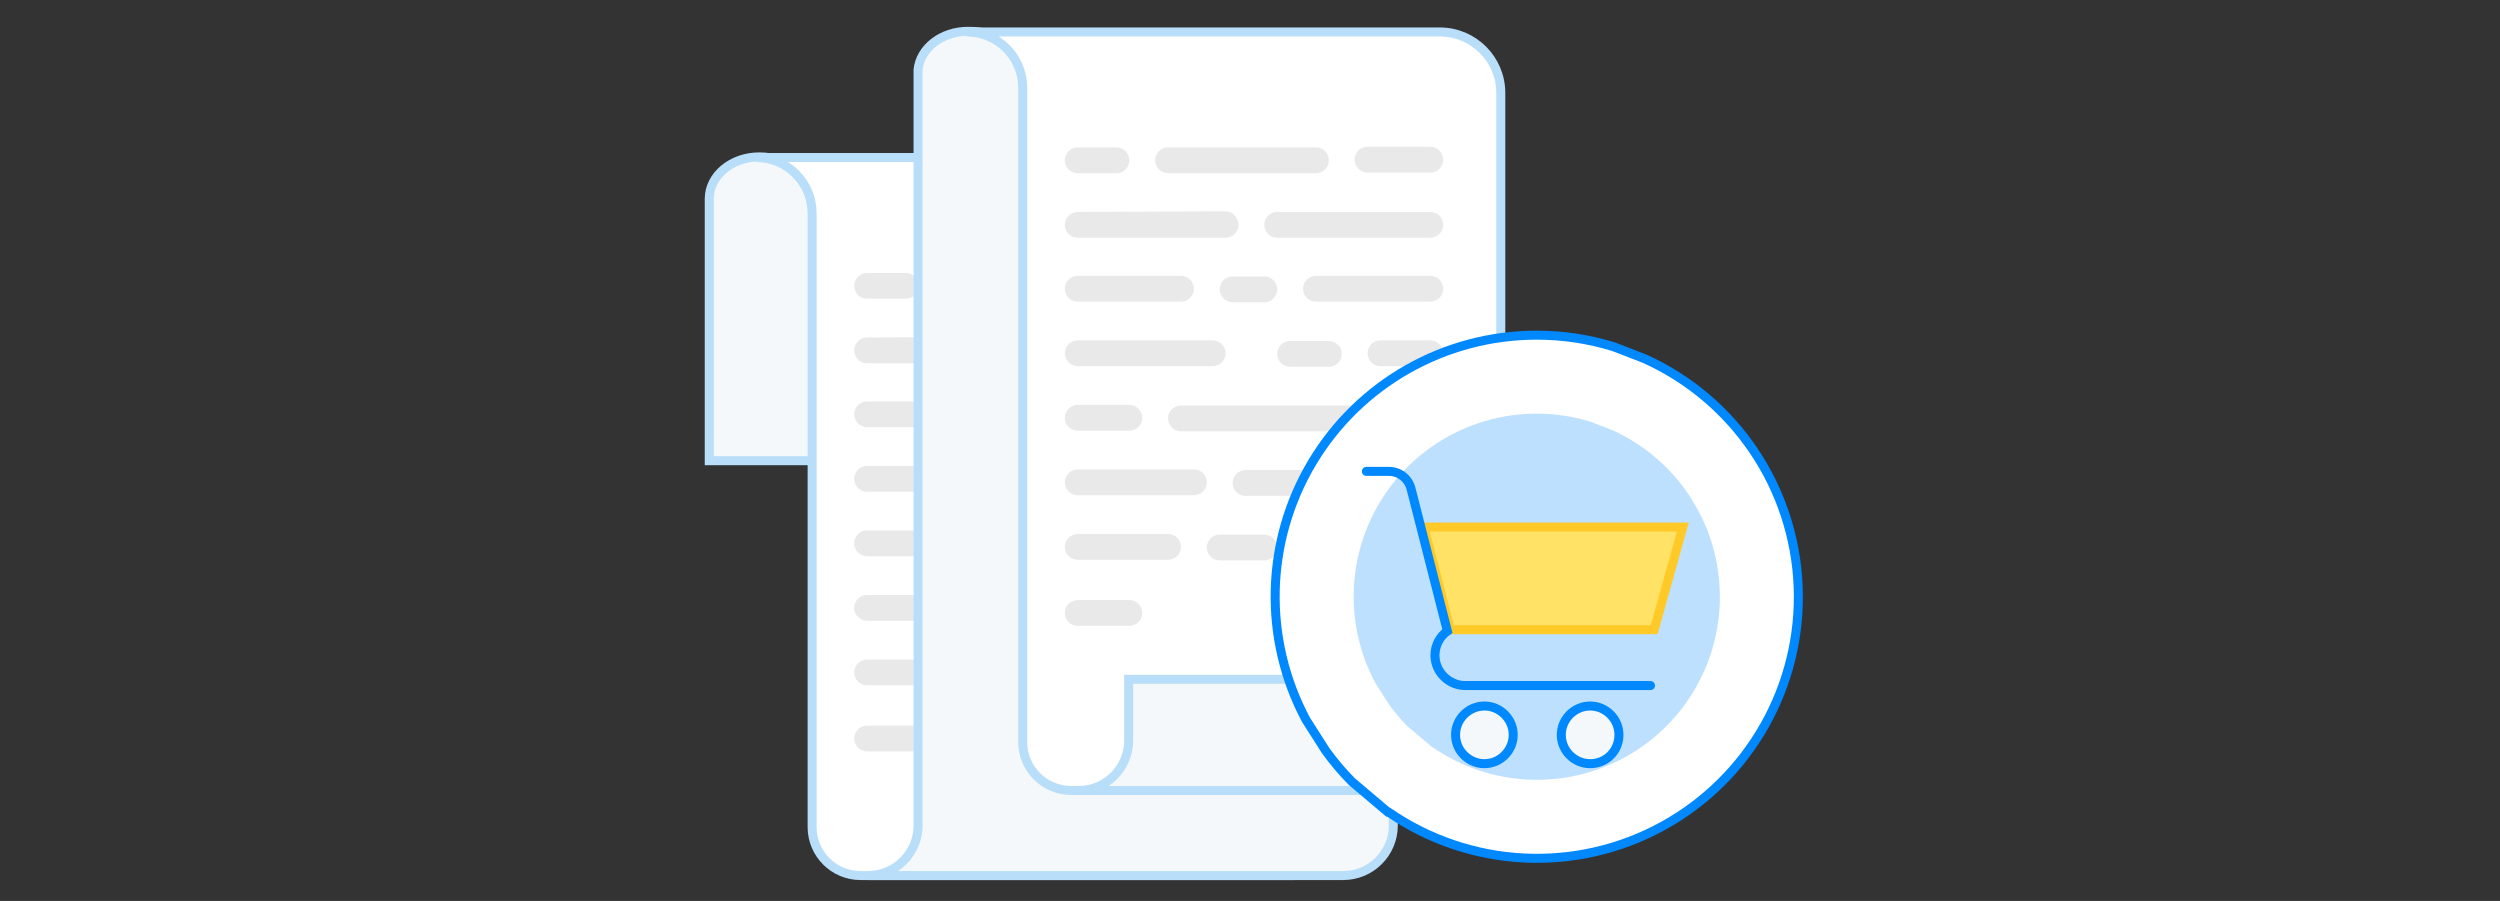
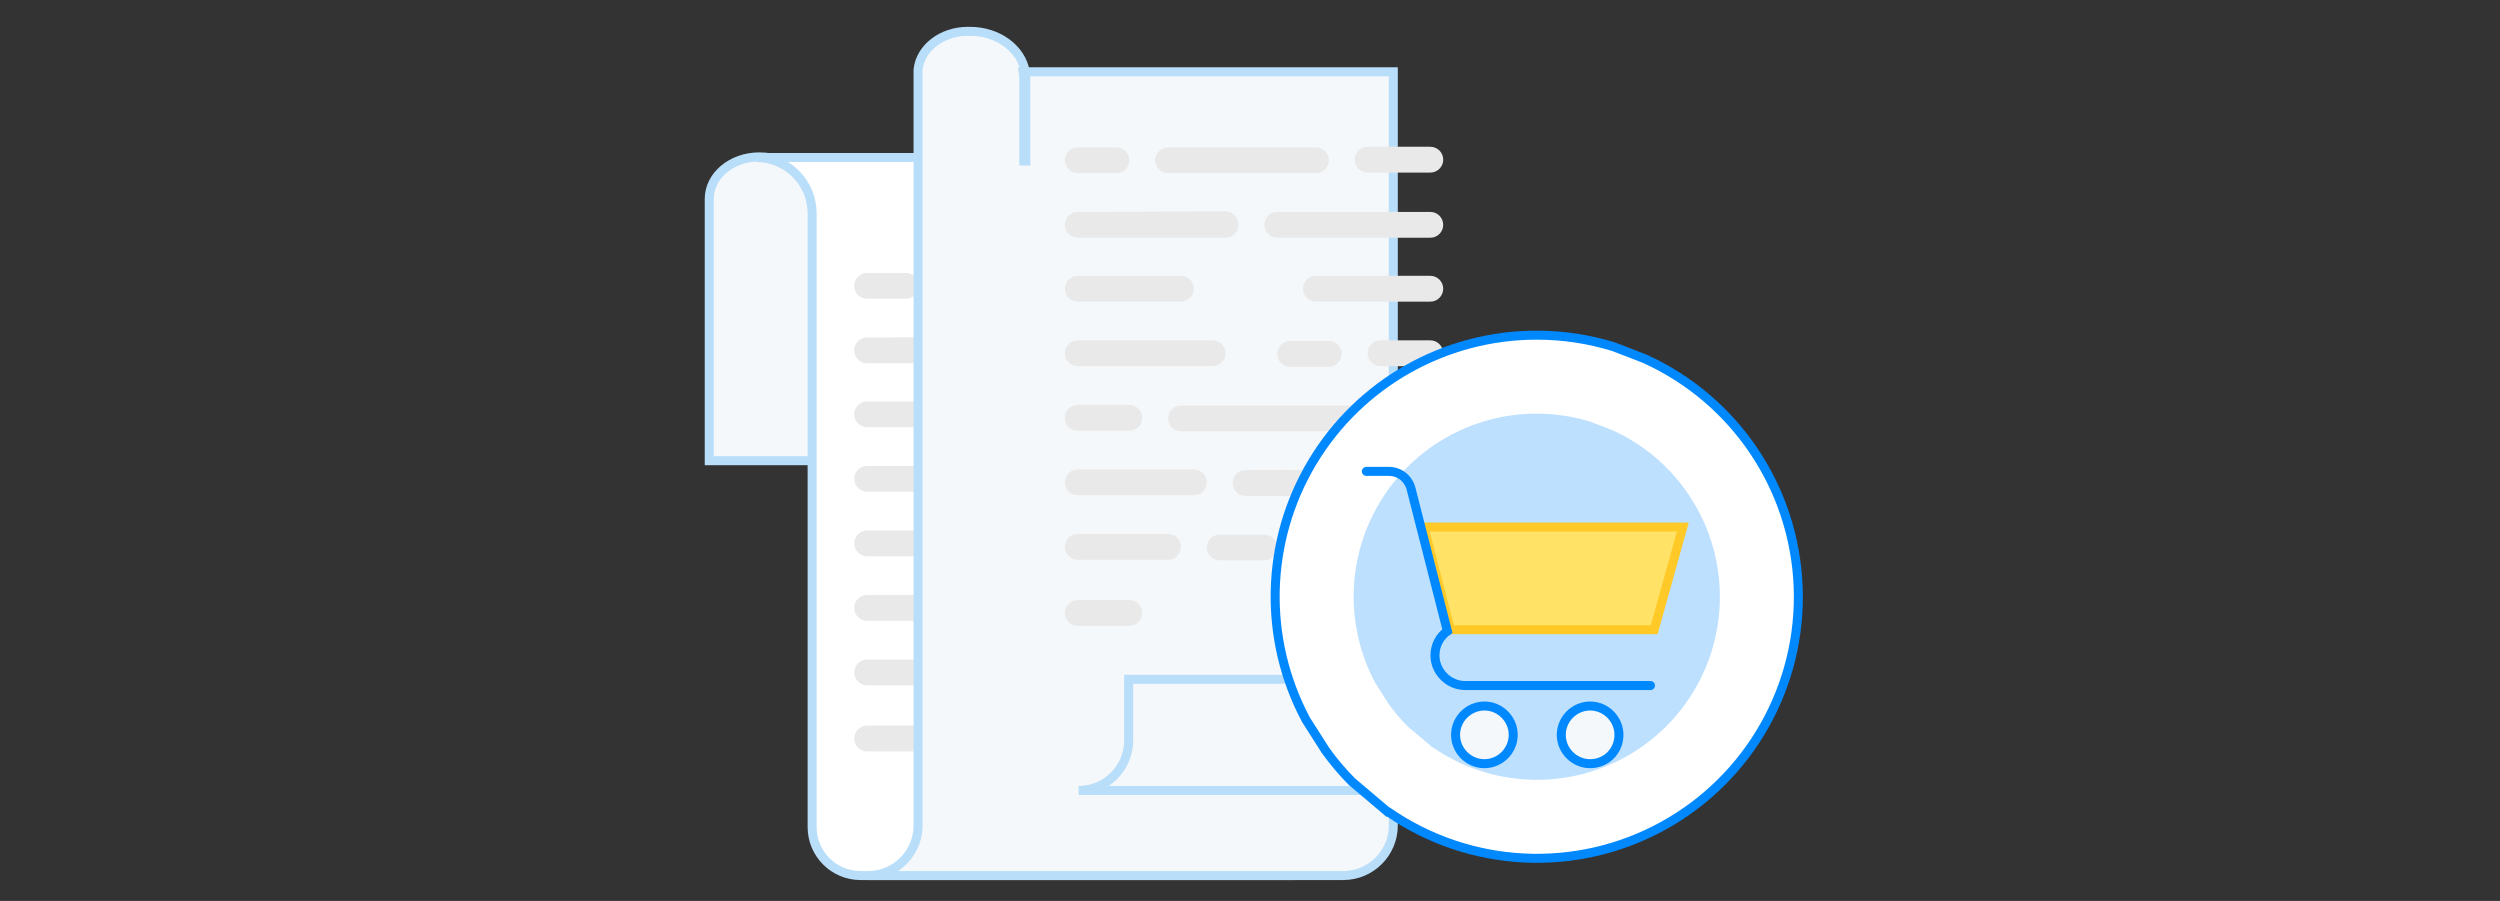
<svg xmlns="http://www.w3.org/2000/svg" version="1.1" id="sell_your_products" x="0px" y="0px" width="555px" height="200px" viewBox="-77.5 0 555 200" enable-background="new -77.5 0 555 200" xml:space="preserve">
  <rect x="-77.5" y="0" width="555" height="200" fill="#333333" stroke="none" />
  <g>
    <g>
      <g>
        <path fill="#F5F8FA" stroke="#B9DEF9" stroke-width="2" stroke-miterlimit="10" d="M79.952,92.751v7.133V44.146     c0-5.146,4.978-9.317,11.12-9.317c6.846,0,12.398,4.654,12.398,10.393v0.952v46.577v1.812v7.717H79.951v-5.688L79.952,92.751     L79.952,92.751z" />
        <path fill="#FFFFFF" stroke="#B9DEF9" stroke-width="2" stroke-miterlimit="10" d="M208.918,48.504L208.918,48.504v145.868     h-95.369c-5.942,0-10.758-4.815-10.758-10.761V48.504v-1.137c0-6.849-5.553-12.399-12.401-12.399h104.991     C202.857,34.968,208.918,41.028,208.918,48.504z" />
      </g>
      <g id="text_32_">
        <path fill="#E9E9E9" d="M114.998,66.324h8.598c1.582,0,2.863-1.283,2.863-2.865c0-1.583-1.281-2.866-2.863-2.866h-8.598     c-1.582,0-2.865,1.284-2.865,2.866S113.416,66.324,114.998,66.324" />
        <path fill="#E9E9E9" d="M114.998,109.165h29.96c1.582,0,2.866-1.287,2.866-2.868s-1.284-2.861-2.866-2.861h-29.96     c-1.582,0-2.865,1.28-2.865,2.861S113.416,109.165,114.998,109.165" />
        <path fill="#E9E9E9" d="M114.998,94.836h22.922c1.582,0,2.863-1.28,2.863-2.865c0-1.582-1.281-2.864-2.863-2.864h-22.922     c-1.582,0-2.865,1.282-2.865,2.864C112.133,93.557,113.416,94.836,114.998,94.836" />
        <path fill="#E9E9E9" d="M114.998,137.818h25.785c1.584,0,2.867-1.284,2.867-2.873c0-1.577-1.283-2.859-2.867-2.859h-25.785     c-1.582,0-2.865,1.282-2.865,2.859C112.133,136.534,113.416,137.818,114.998,137.818" />
        <path fill="#E9E9E9" d="M114.998,123.49h11.461c1.58,0,2.866-1.284,2.866-2.863c0-1.585-1.286-2.867-2.866-2.867h-11.461     c-1.582,0-2.865,1.282-2.865,2.867C112.133,122.206,113.416,123.49,114.998,123.49" />
        <path fill="#E9E9E9" d="M114.998,152.145h20.056c1.582,0,2.866-1.287,2.866-2.867c0-1.584-1.284-2.862-2.866-2.862h-20.056     c-1.582,0-2.865,1.278-2.865,2.862C112.133,150.857,113.416,152.145,114.998,152.145" />
        <path fill="#E9E9E9" d="M114.998,80.65h32.826c1.579,0,2.863-1.279,2.863-2.864c0-1.58-1.284-3.008-2.863-3.008l-32.826,0.144     c-1.582,0-2.865,1.285-2.865,2.865C112.133,79.371,113.416,80.65,114.998,80.65" />
        <path fill="#E9E9E9" d="M114.998,166.811h11.461c1.58,0,2.866-1.28,2.866-2.863c0-1.58-1.286-2.864-2.866-2.864h-11.461     c-1.582,0-2.865,1.284-2.865,2.864C112.133,165.529,113.416,166.811,114.998,166.811" />
      </g>
      <path fill="#F5F8FA" stroke="#B9DEF9" stroke-width="2" stroke-miterlimit="10" d="M150.1,15.94    c0.075,0.461,0.126,0.929,0.126,1.408v0.954v7.914v1.81v7.718h-0.448v-7.718v-1.81v-7.914v-0.954c0-0.479-0.053-0.947-0.129-1.408    H150.1c-0.823-5.072-5.997-8.984-12.274-8.984c-0.075,0-0.147,0.008-0.224,0.009c-0.075,0-0.148-0.009-0.225-0.009    c-5.819,0-10.584,3.745-11.069,8.515v0.469v19.803v147.512c0,6.14-4.979,11.116-11.115,11.116h105.485h0.016    c6.144,0,11.119-4.979,11.119-11.116V15.94H150.1z" />
    </g>
    <g>
      <g>
-         <path fill="#FFFFFF" stroke="#B9DEF9" stroke-width="2" stroke-miterlimit="10" d="M255.675,20.631L255.675,20.631v154.858     h-95.372c-5.941,0-10.758-4.815-10.758-10.761V20.631v-1.135c0-6.85-5.552-12.401-12.399-12.401h104.991     C249.609,7.095,255.675,13.154,255.675,20.631z" />
        <path fill="#F5F8FA" stroke="#B9DEF9" stroke-width="2" stroke-miterlimit="10" d="M173.063,164.373v-13.564h105.505v13.564     c0,6.141-4.978,11.116-11.117,11.116l0,0h-0.017H161.946C168.085,175.489,173.063,170.514,173.063,164.373z" />
      </g>
      <g id="text_31_">
        <path fill="#E9E9E9" d="M226.098,38.312h13.934c1.58,0,2.865-1.283,2.865-2.868c0-1.581-1.285-2.863-2.865-2.863h-13.934     c-1.58,0-2.867,1.282-2.867,2.863C223.23,37.028,224.518,38.312,226.098,38.312" />
        <path fill="#E9E9E9" d="M161.754,38.451h8.598c1.58,0,2.863-1.283,2.863-2.866c0-1.582-1.283-2.866-2.863-2.866h-8.598     c-1.584,0-2.866,1.284-2.866,2.866C158.888,37.168,160.17,38.451,161.754,38.451" />
        <path fill="#E9E9E9" d="M181.807,38.451h32.828c1.578,0,2.868-1.283,2.868-2.866c0-1.582-1.29-2.866-2.868-2.866h-32.828     c-1.58,0-2.861,1.284-2.861,2.866C178.943,37.168,180.227,38.451,181.807,38.451" />
        <path fill="#E9E9E9" d="M214.635,66.964h25.396c1.58,0,2.861-1.282,2.861-2.866c0-1.582-1.281-2.864-2.861-2.864h-25.396     c-1.582,0-2.865,1.283-2.865,2.864C211.77,65.682,213.053,66.964,214.635,66.964" />
        <path fill="#E9E9E9" d="M228.962,81.292h11.067c1.582,0,2.863-1.287,2.863-2.867c0-1.584-1.281-2.866-2.863-2.866h-11.067     c-1.581,0-2.864,1.282-2.864,2.866C226.098,80.006,227.381,81.292,228.962,81.292" />
        <path fill="#E9E9E9" d="M161.754,81.292h29.959c1.583,0,2.866-1.287,2.866-2.867c0-1.584-1.283-2.866-2.866-2.866h-29.959     c-1.584,0-2.866,1.282-2.866,2.866C158.888,80.006,160.17,81.292,161.754,81.292" />
        <path fill="#E9E9E9" d="M161.754,66.964h22.923c1.579,0,2.864-1.282,2.864-2.866c0-1.582-1.285-2.864-2.864-2.864h-22.923     c-1.584,0-2.866,1.283-2.866,2.864C158.888,65.682,160.17,66.964,161.754,66.964" />
-         <path fill="#E9E9E9" d="M196.141,67.104h7.035c1.581,0,2.864-1.283,2.864-2.866c0-1.58-1.283-2.866-2.864-2.866h-7.035     c-1.586,0-2.869,1.286-2.869,2.866C193.271,65.823,194.555,67.104,196.141,67.104" />
        <path fill="#E9E9E9" d="M206.04,52.776h33.989c1.582,0,2.863-1.279,2.863-2.864c0-1.58-1.281-2.865-2.863-2.865H206.04     c-1.584,0-2.867,1.285-2.867,2.865C203.173,51.497,204.456,52.776,206.04,52.776" />
        <path fill="#E9E9E9" d="M208.904,81.432h8.599c1.579,0,2.864-1.284,2.864-2.869c0-1.58-1.285-2.864-2.864-2.864h-8.599     c-1.582,0-2.864,1.284-2.864,2.864C206.04,80.148,207.322,81.432,208.904,81.432" />
        <path fill="#E9E9E9" d="M237.557,95.615h2.475c1.58,0,2.861-1.282,2.861-2.863s-1.281-2.865-2.861-2.865h-2.475     c-1.582,0-2.865,1.284-2.865,2.865S235.975,95.615,237.557,95.615" />
        <path fill="#E9E9E9" d="M161.754,109.943h25.787c1.584,0,2.866-1.283,2.866-2.869c0-1.579-1.282-2.864-2.866-2.864h-25.787     c-1.584,0-2.866,1.285-2.866,2.864C158.888,108.66,160.17,109.943,161.754,109.943" />
        <path fill="#E9E9E9" d="M161.754,95.615h11.461c1.579,0,2.864-1.282,2.864-2.863s-1.285-2.865-2.864-2.865h-11.461     c-1.584,0-2.866,1.284-2.866,2.865S160.17,95.615,161.754,95.615" />
        <path fill="#E9E9E9" d="M184.677,95.754h41.421c1.58,0,2.865-1.282,2.865-2.865c0-1.577-1.285-2.865-2.865-2.865h-41.421     c-1.586,0-2.87,1.288-2.87,2.865C181.807,94.473,183.091,95.754,184.677,95.754" />
        <path fill="#E9E9E9" d="M214.635,124.409h25.396c1.58,0,2.861-1.282,2.861-2.865c0-1.581-1.281-2.866-2.861-2.866h-25.396     c-1.582,0-2.865,1.285-2.865,2.866C211.77,123.127,213.053,124.409,214.635,124.409" />
        <path fill="#E9E9E9" d="M161.754,124.271h20.053c1.586,0,2.87-1.287,2.87-2.871c0-1.58-1.284-2.861-2.87-2.861h-20.053     c-1.584,0-2.866,1.281-2.866,2.861C158.888,122.984,160.17,124.271,161.754,124.271" />
        <path fill="#E9E9E9" d="M193.271,124.409h9.9c1.584,0,2.867-1.282,2.867-2.865c0-1.581-1.283-2.866-2.867-2.866h-9.9     c-1.582,0-2.864,1.285-2.864,2.866C190.407,123.127,191.689,124.409,193.271,124.409" />
        <path fill="#E9E9E9" d="M199,104.354c0,0,10.594-0.084,10.861-0.002h30.168c1.582,0,2.863,1.283,2.863,2.865     c0,1.584-1.281,2.866-2.863,2.866H206.04c-0.296,0-7.04,0.005-7.04,0.005c-1.581,0-2.859-1.285-2.859-2.871     C196.141,105.639,197.419,104.354,199,104.354z" />
        <path fill="#E9E9E9" d="M161.754,52.776h32.825c1.582,0,2.864-1.279,2.864-2.864c0-1.58-1.282-3.007-2.864-3.007l-32.825,0.142     c-1.584,0-2.866,1.285-2.866,2.865C158.888,51.497,160.17,52.776,161.754,52.776" />
        <path fill="#E9E9E9" d="M161.754,138.938h11.461c1.579,0,2.864-1.282,2.864-2.865c0-1.58-1.285-2.864-2.864-2.864h-11.461     c-1.584,0-2.866,1.284-2.866,2.864C158.888,137.655,160.17,138.938,161.754,138.938" />
      </g>
    </g>
  </g>
  <g>
    <path fill="#FFFFFF" stroke="#0088FF" stroke-width="2" stroke-miterlimit="10" d="M321.689,130.211   c-0.872-21.964-14.078-41.549-34.113-50.592l-6.834-2.641c-5.532-1.707-11.291-2.573-17.081-2.572   c-20.405-0.013-39.319,10.689-49.812,28.188c-10.496,17.499-11.029,39.226-1.404,57.22l4.354,6.832   c1.744,2.422,3.673,4.705,5.769,6.832l8.067,6.832c0.046,0,0.078-0.022,0.12-0.022c18.094,12.479,41.687,13.665,60.94,3.062   C310.953,172.747,322.563,152.174,321.689,130.211z" />
    <path opacity="0.6" fill="#93CCFF" enable-background="new    " d="M304.28,130.891c-0.61-15.375-9.854-29.084-23.879-35.415   l-4.784-1.848c-3.873-1.195-7.903-1.801-11.957-1.801c-14.283-0.009-27.523,7.482-34.867,19.731   c-7.348,12.25-7.721,27.459-0.982,40.055l3.049,4.781c1.221,1.695,2.57,3.295,4.037,4.782l5.646,4.782   c0.032,0,0.055-0.016,0.084-0.016c12.666,8.734,29.182,9.564,42.659,2.143C296.766,160.666,304.892,146.266,304.28,130.891z" />
  </g>
  <g id="orders">
    <path fill="#FFE266" stroke="#FFCA28" stroke-width="2" stroke-miterlimit="10" d="M296.094,117.002l-6.362,22.794h-45.255   l-5.871-22.794H296.094z" />
    <path fill="none" stroke="#0088FF" stroke-width="2" stroke-linecap="round" d="M225.83,104.648h5.029   c2.273,0,4.263,1.52,4.885,3.817l8.076,31.63c-1.663,1.191-2.758,3.149-2.758,5.389c0,3.652,3.051,6.705,6.703,6.705h41.141" />
    <path fill="#F5F8FA" stroke="#0088FF" stroke-width="2" stroke-miterlimit="10" d="M275.506,156.734c-3.505,0-6.4,2.901-6.4,6.4   c0,3.516,2.898,6.403,6.4,6.403c3.655,0,6.403-2.897,6.403-6.403C281.909,159.637,279.017,156.734,275.506,156.734L275.506,156.734   z" />
    <path fill="#F5F8FA" stroke="#0088FF" stroke-width="2" stroke-miterlimit="10" d="M252.044,156.734c-3.519,0-6.41,2.901-6.41,6.4   c0,3.516,2.894,6.403,6.41,6.403c3.498,0,6.392-2.897,6.392-6.403C258.436,159.637,255.542,156.734,252.044,156.734   L252.044,156.734z" />
  </g>
</svg>